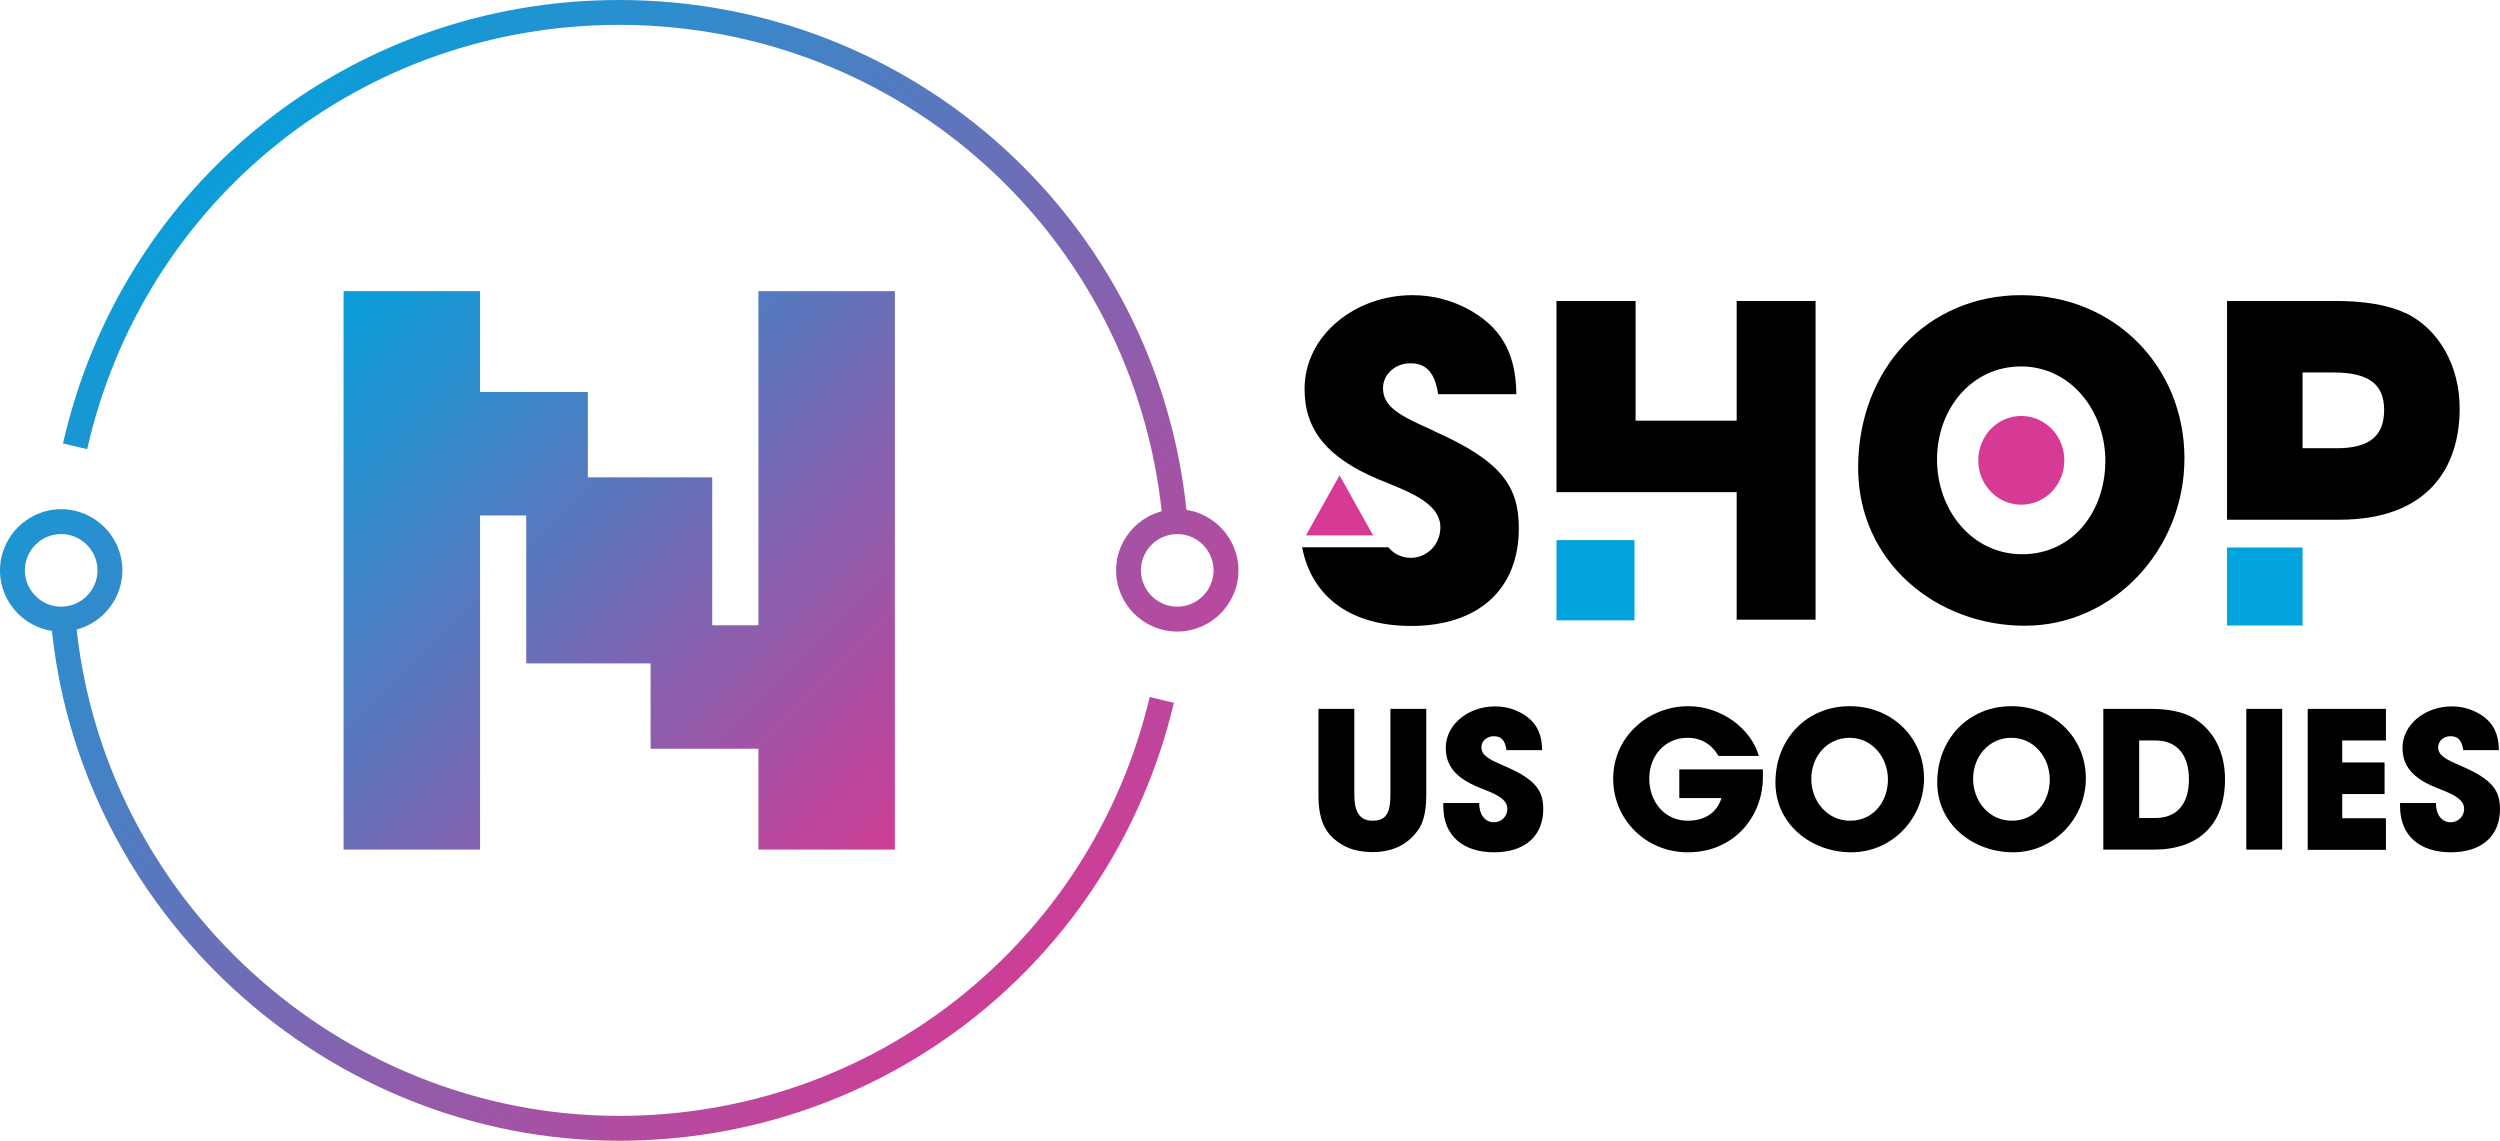
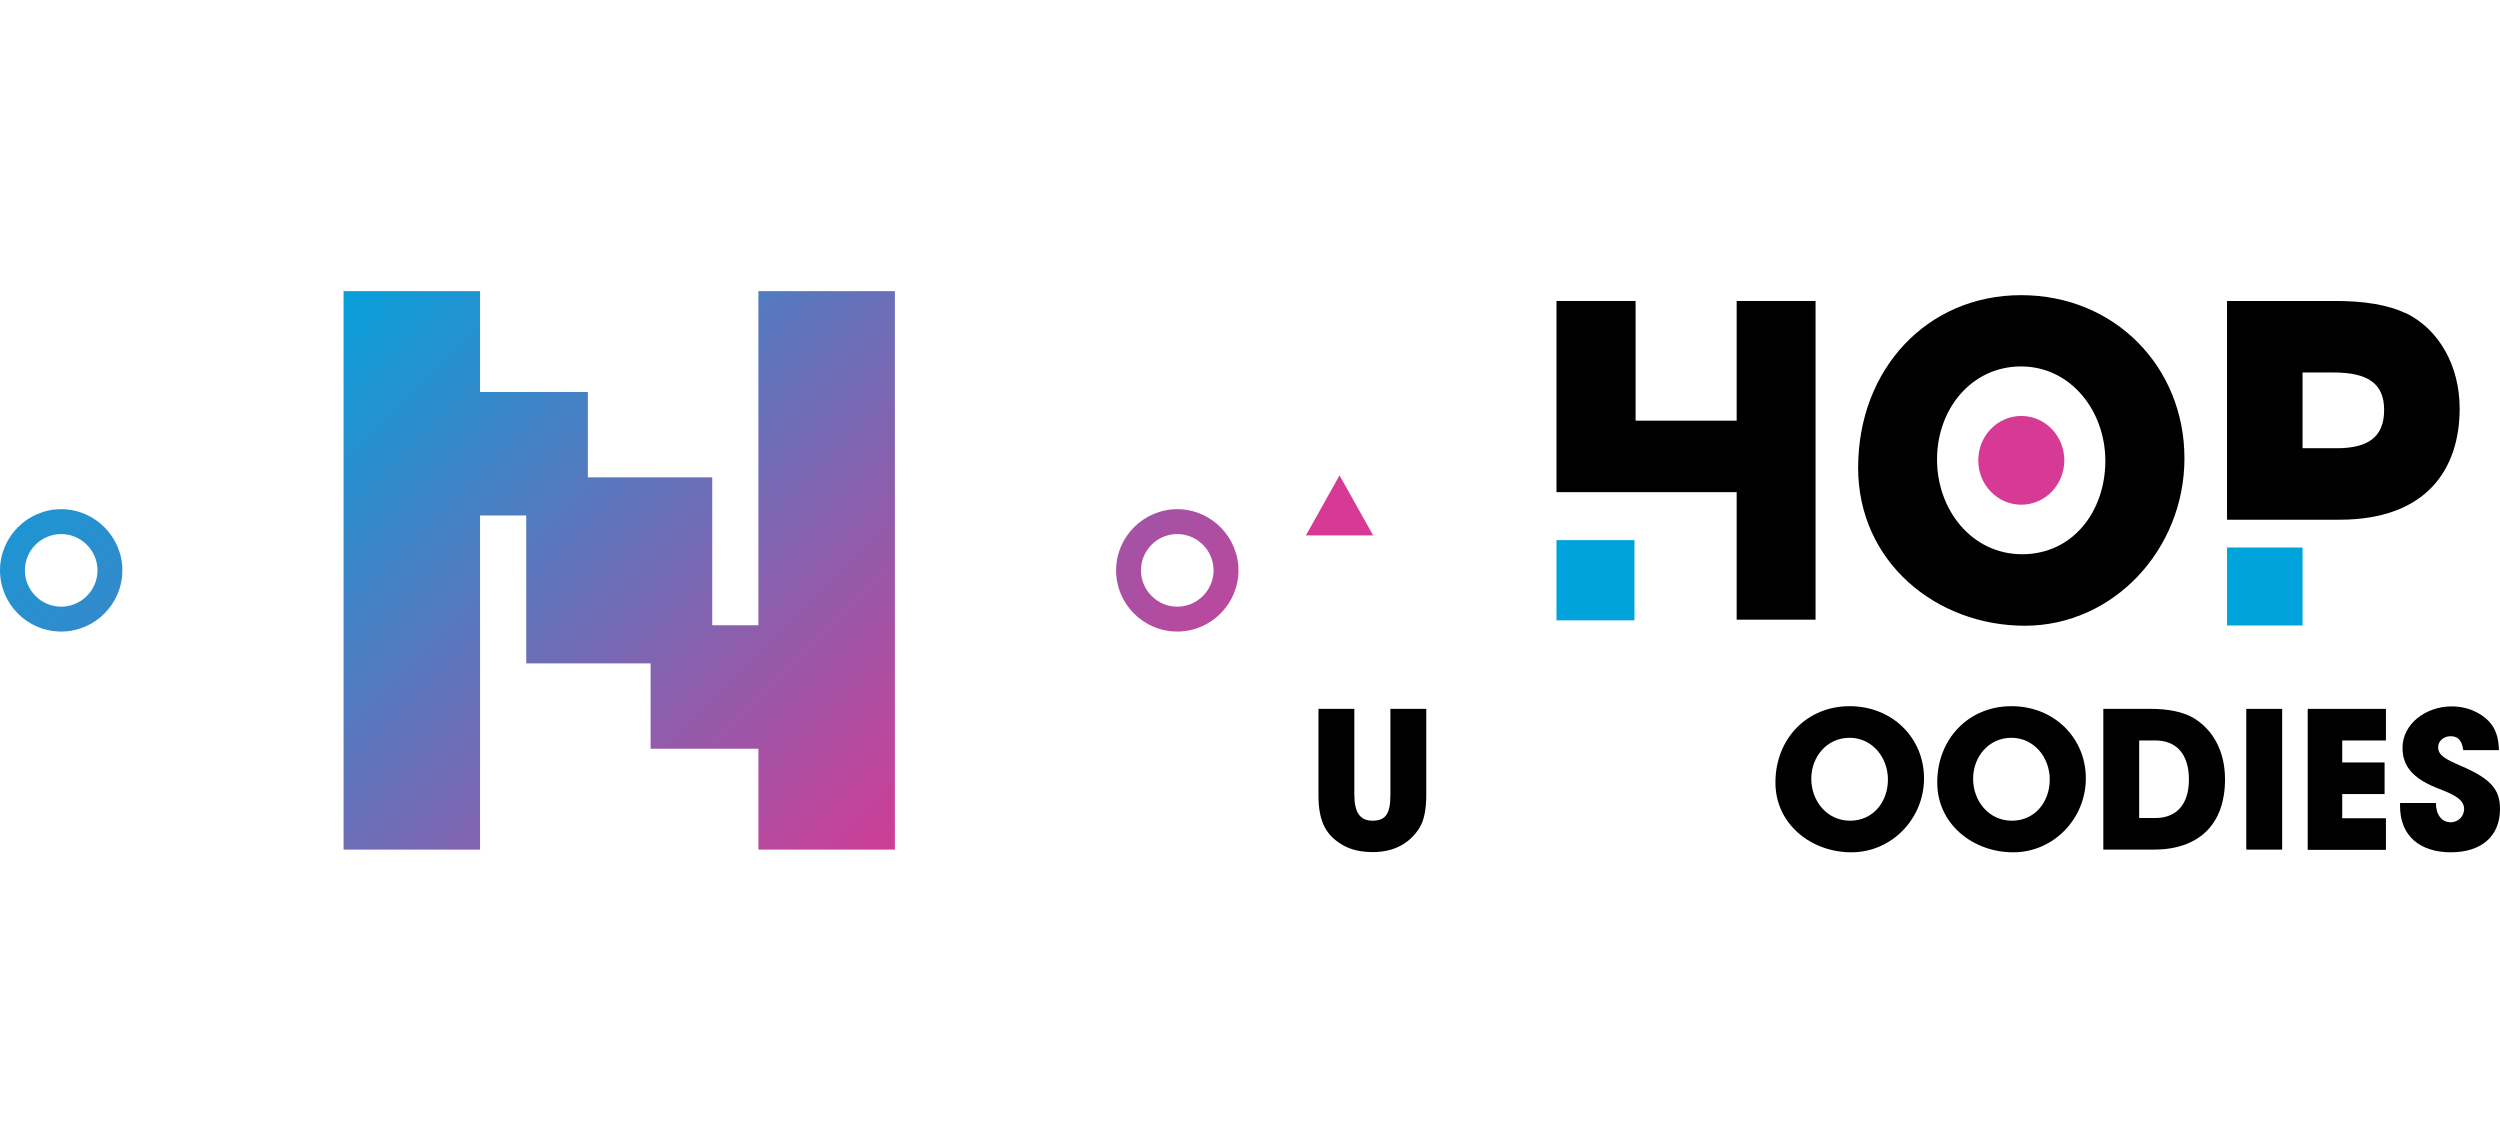
<svg xmlns="http://www.w3.org/2000/svg" xmlns:xlink="http://www.w3.org/1999/xlink" id="a" viewBox="0 0 111.55 50.9">
  <defs>
    <style>.l{fill:none;}.l,.m,.n,.o,.p,.q,.r,.s,.t{stroke-width:0px;}.u{clip-path:url(#h);}.v{clip-path:url(#j);}.w{clip-path:url(#f);}.x{clip-path:url(#d);}.y{clip-path:url(#b);}.n{fill:#d63a94;}.o{fill:#00a3dc;}.p{fill:url(#c);}.q{fill:url(#e);}.r{fill:url(#i);}.s{fill:url(#g);}.t{fill:url(#k);}</style>
    <clipPath id="b">
      <polygon class="l" points="33.84 12.99 33.84 27.9 31.78 27.9 31.78 21.3 26.23 21.3 26.23 17.49 21.42 17.49 21.42 12.99 15.33 12.99 15.33 37.91 21.42 37.91 21.42 23 23.48 23 23.48 29.6 29.03 29.6 29.03 33.41 33.84 33.41 33.84 37.91 39.93 37.91 39.93 12.99 33.84 12.99" />
    </clipPath>
    <linearGradient id="c" x1="14.41" y1="12.23" x2="40.85" y2="38.67" gradientUnits="userSpaceOnUse">
      <stop offset="0" stop-color="#00a3dc" />
      <stop offset="1" stop-color="#d63a94" />
    </linearGradient>
    <clipPath id="d">
      <path class="l" d="M52.53,28.18c-1.51,0-2.73-1.23-2.73-2.73s1.23-2.73,2.73-2.73,2.73,1.23,2.73,2.73-1.23,2.73-2.73,2.73ZM52.53,23.83c-.9,0-1.62.73-1.62,1.62s.73,1.62,1.62,1.62,1.62-.73,1.62-1.62-.73-1.62-1.62-1.62Z" />
    </clipPath>
    <linearGradient id="e" x1="8.18" y1="5.75" x2="47.58" y2="45.15" xlink:href="#c" />
    <clipPath id="f">
      <path class="l" d="M2.73,28.18c-1.51,0-2.73-1.23-2.73-2.73s1.23-2.73,2.73-2.73,2.73,1.23,2.73,2.73-1.23,2.73-2.73,2.73ZM2.73,23.83c-.9,0-1.62.73-1.62,1.62s.73,1.62,1.62,1.62,1.62-.73,1.62-1.62-.73-1.62-1.62-1.62Z" />
    </clipPath>
    <linearGradient id="g" x1="7.63" y1="5.75" x2="47.03" y2="45.15" xlink:href="#c" />
    <clipPath id="h">
      <path class="l" d="M51.85,22.96C50.58,10.5,40.17,1.11,27.63,1.11,16.18,1.11,6.42,8.89,3.89,20.04l-1.08-.25C5.46,8.14,15.66,0,27.63,0c13.11,0,24,9.82,25.32,22.85l-1.1.11Z" />
    </clipPath>
    <linearGradient id="i" x1="7.64" y1="5.75" x2="47.04" y2="45.15" xlink:href="#c" />
    <clipPath id="j">
-       <path class="l" d="M27.63,50.9c-13.09,0-24.23-10.21-25.36-23.23l1.1-.1c1.08,12.46,11.73,22.22,24.25,22.22,11.33,0,21.07-7.69,23.68-18.69l1.08.26c-2.74,11.51-12.92,19.54-24.76,19.54Z" />
-     </clipPath>
+       </clipPath>
    <linearGradient id="k" x1="7.63" y1="5.75" x2="47.03" y2="45.15" xlink:href="#c" />
  </defs>
  <g class="y">
    <circle class="p" cx="27.63" cy="25.45" r="18.69" />
  </g>
  <g class="x">
    <circle class="q" cx="27.88" cy="25.45" r="27.86" />
  </g>
  <g class="w">
    <circle class="s" cx="27.33" cy="25.45" r="27.86" />
  </g>
  <g class="u">
-     <circle class="r" cx="27.34" cy="25.45" r="27.86" />
-   </g>
+     </g>
  <g class="v">
    <circle class="t" cx="27.33" cy="25.45" r="27.86" />
  </g>
-   <path class="m" d="M63.97,19.22c-1.51-.67-2.26-1.06-2.26-1.9,0-.63.56-1.11,1.21-1.11.69,0,1.1.37,1.25,1.38h3.49c-.02-1.9-.73-3.04-2.2-3.82-.73-.38-1.53-.6-2.44-.6-2.53,0-4.81,1.77-4.81,4.19,0,1.84,1.03,3.07,3.28,4.02,1.25.52,2.78,1.02,2.78,2.15,0,.77-.6,1.36-1.32,1.36-.41,0-.75-.17-1-.47h-3.85c.45,2.3,2.27,3.51,4.86,3.51,2.98,0,4.81-1.61,4.81-4.36,0-1.86-.76-3-3.8-4.34Z" />
  <path class="m" d="M82.91,20.87c0-4.4,3.08-7.7,7.27-7.7s7.29,3.21,7.29,7.28-3.17,7.47-7.12,7.47-7.44-2.84-7.44-7.05ZM93.94,20.56c0-2.23-1.55-4.21-3.76-4.21s-3.75,1.9-3.75,4.15,1.55,4.23,3.8,4.23,3.71-1.9,3.71-4.17Z" />
  <polygon class="n" points="59.77 21.21 58.27 23.89 61.27 23.89 59.77 21.21" />
  <polygon class="m" points="77.49 13.43 77.49 18.77 72.98 18.77 72.98 13.43 69.45 13.43 69.45 21.96 72.98 21.96 77.49 21.96 77.49 27.65 81.01 27.65 81.01 13.43 77.49 13.43" />
  <rect class="o" x="69.45" y="24.1" width="3.48" height="3.58" />
  <ellipse class="n" cx="90.19" cy="20.54" rx="1.92" ry="1.98" />
  <path class="l" d="M104.12,16.62h-1.38v3.38h1.51c1.42,0,2.12-.5,2.12-1.71s-.69-1.67-2.26-1.67Z" />
  <path class="m" d="M107.33,13.97c-.73-.35-1.83-.56-3.3-.54h-4.66v9.76h5.01c3.95,0,5.37-2.32,5.37-4.96,0-1.92-.93-3.55-2.42-4.27ZM104.25,20h-1.51v-3.38h1.38c1.57,0,2.26.52,2.26,1.67,0,1.21-.71,1.71-2.12,1.71Z" />
  <rect class="o" x="99.32" y="24.48" width="3.48" height="3.37" transform="translate(127.22 -74.89) rotate(90)" />
  <path class="m" d="M62.04,31.63h1.6v3.84c0,.65-.1,1.15-.31,1.48-.42.67-1.12,1.07-2.07,1.07-.53,0-.98-.1-1.34-.31-.74-.43-1.09-1.02-1.09-2.23v-3.85h1.6v3.83c0,.78.25,1.16.81,1.16s.8-.27.8-1.15v-3.83Z" />
-   <path class="m" d="M67.22,33.46c-.07-.45-.25-.61-.57-.61-.3,0-.55.21-.55.49,0,.37.34.54,1.03.84,1.38.59,1.73,1.09,1.73,1.92,0,1.21-.83,1.93-2.19,1.93s-2.27-.71-2.27-2.06v-.14h1.6c0,.52.26.86.66.86.33,0,.6-.26.6-.6,0-.5-.7-.72-1.26-.95-1.03-.42-1.49-.96-1.49-1.77,0-1.07,1.04-1.85,2.19-1.85.42,0,.78.09,1.11.26.67.35.99.85,1,1.69h-1.59Z" />
-   <path class="m" d="M78.66,34.69c0,1.69-1.24,3.34-3.35,3.34-1.86,0-3.33-1.45-3.33-3.29s1.54-3.23,3.36-3.23c1.42,0,2.78.96,3.14,2.22h-1.8c-.3-.52-.78-.81-1.38-.81-1.01,0-1.71.81-1.71,1.82s.66,1.88,1.72,1.88c.75,0,1.31-.36,1.5-1.01h-1.88v-1.28h3.73v.36Z" />
  <path class="m" d="M79.22,34.91c0-1.94,1.4-3.4,3.31-3.4s3.32,1.42,3.32,3.22-1.44,3.3-3.24,3.3-3.39-1.26-3.39-3.11ZM84.24,34.78c0-.98-.7-1.86-1.71-1.86s-1.71.84-1.71,1.83.7,1.87,1.73,1.87,1.69-.84,1.69-1.84Z" />
  <path class="m" d="M86.44,34.91c0-1.94,1.4-3.4,3.31-3.4s3.32,1.42,3.32,3.22-1.44,3.3-3.24,3.3-3.39-1.26-3.39-3.11ZM91.46,34.78c0-.98-.7-1.86-1.71-1.86s-1.71.84-1.71,1.83.7,1.87,1.73,1.87,1.69-.84,1.69-1.84Z" />
  <path class="m" d="M93.85,37.91v-6.28h2.14c.78,0,1.4.14,1.84.38.89.51,1.45,1.48,1.45,2.76,0,2.07-1.22,3.14-3.18,3.14h-2.25ZM96.17,36.5c.92,0,1.5-.58,1.5-1.72s-.57-1.74-1.49-1.74h-.73v3.46h.72Z" />
  <path class="m" d="M100.23,37.91v-6.28h1.6v6.28h-1.6Z" />
  <path class="m" d="M102.97,37.91v-6.28h3.49v1.41h-1.95v.98h1.89v1.41h-1.89v1.08h1.95v1.41h-3.49Z" />
  <path class="m" d="M109.91,33.46c-.07-.45-.25-.61-.57-.61-.3,0-.55.21-.55.49,0,.37.34.54,1.03.84,1.38.59,1.73,1.09,1.73,1.92,0,1.21-.83,1.93-2.19,1.93s-2.27-.71-2.27-2.06v-.14h1.6c0,.52.26.86.66.86.33,0,.6-.26.6-.6,0-.5-.7-.72-1.26-.95-1.03-.42-1.49-.96-1.49-1.77,0-1.07,1.04-1.85,2.19-1.85.42,0,.78.09,1.11.26.67.35.99.85,1,1.69h-1.59Z" />
</svg>